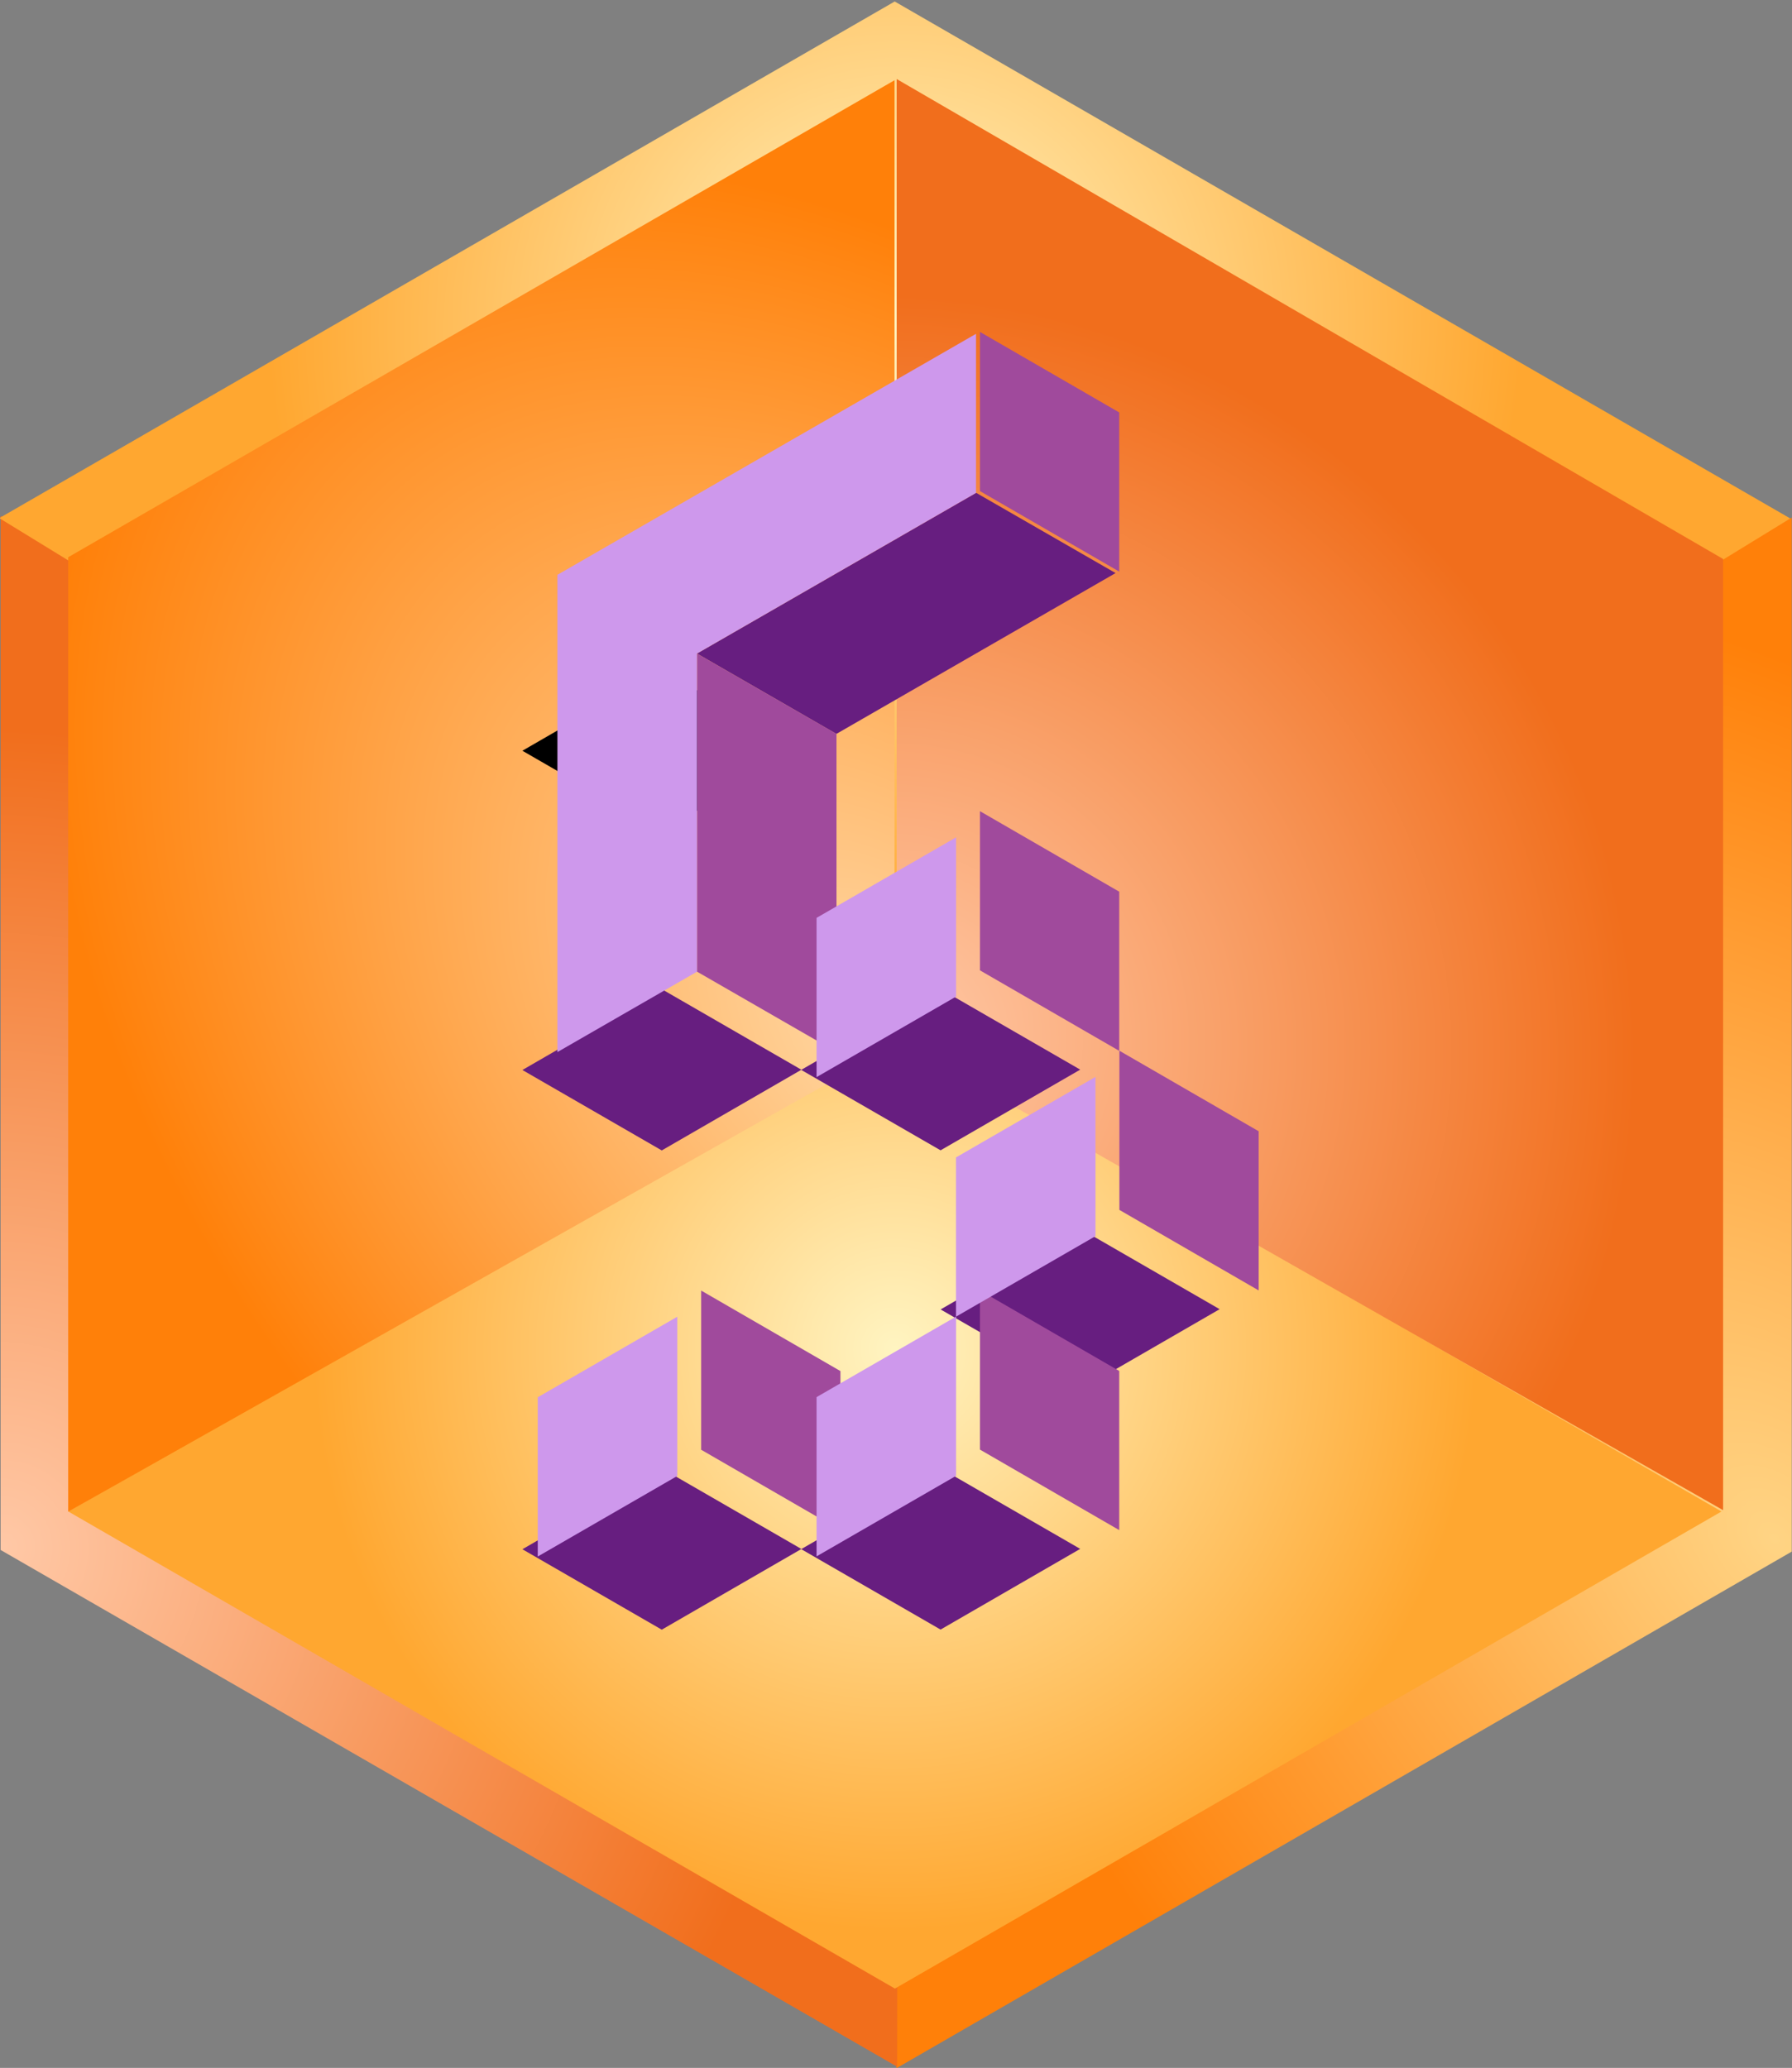
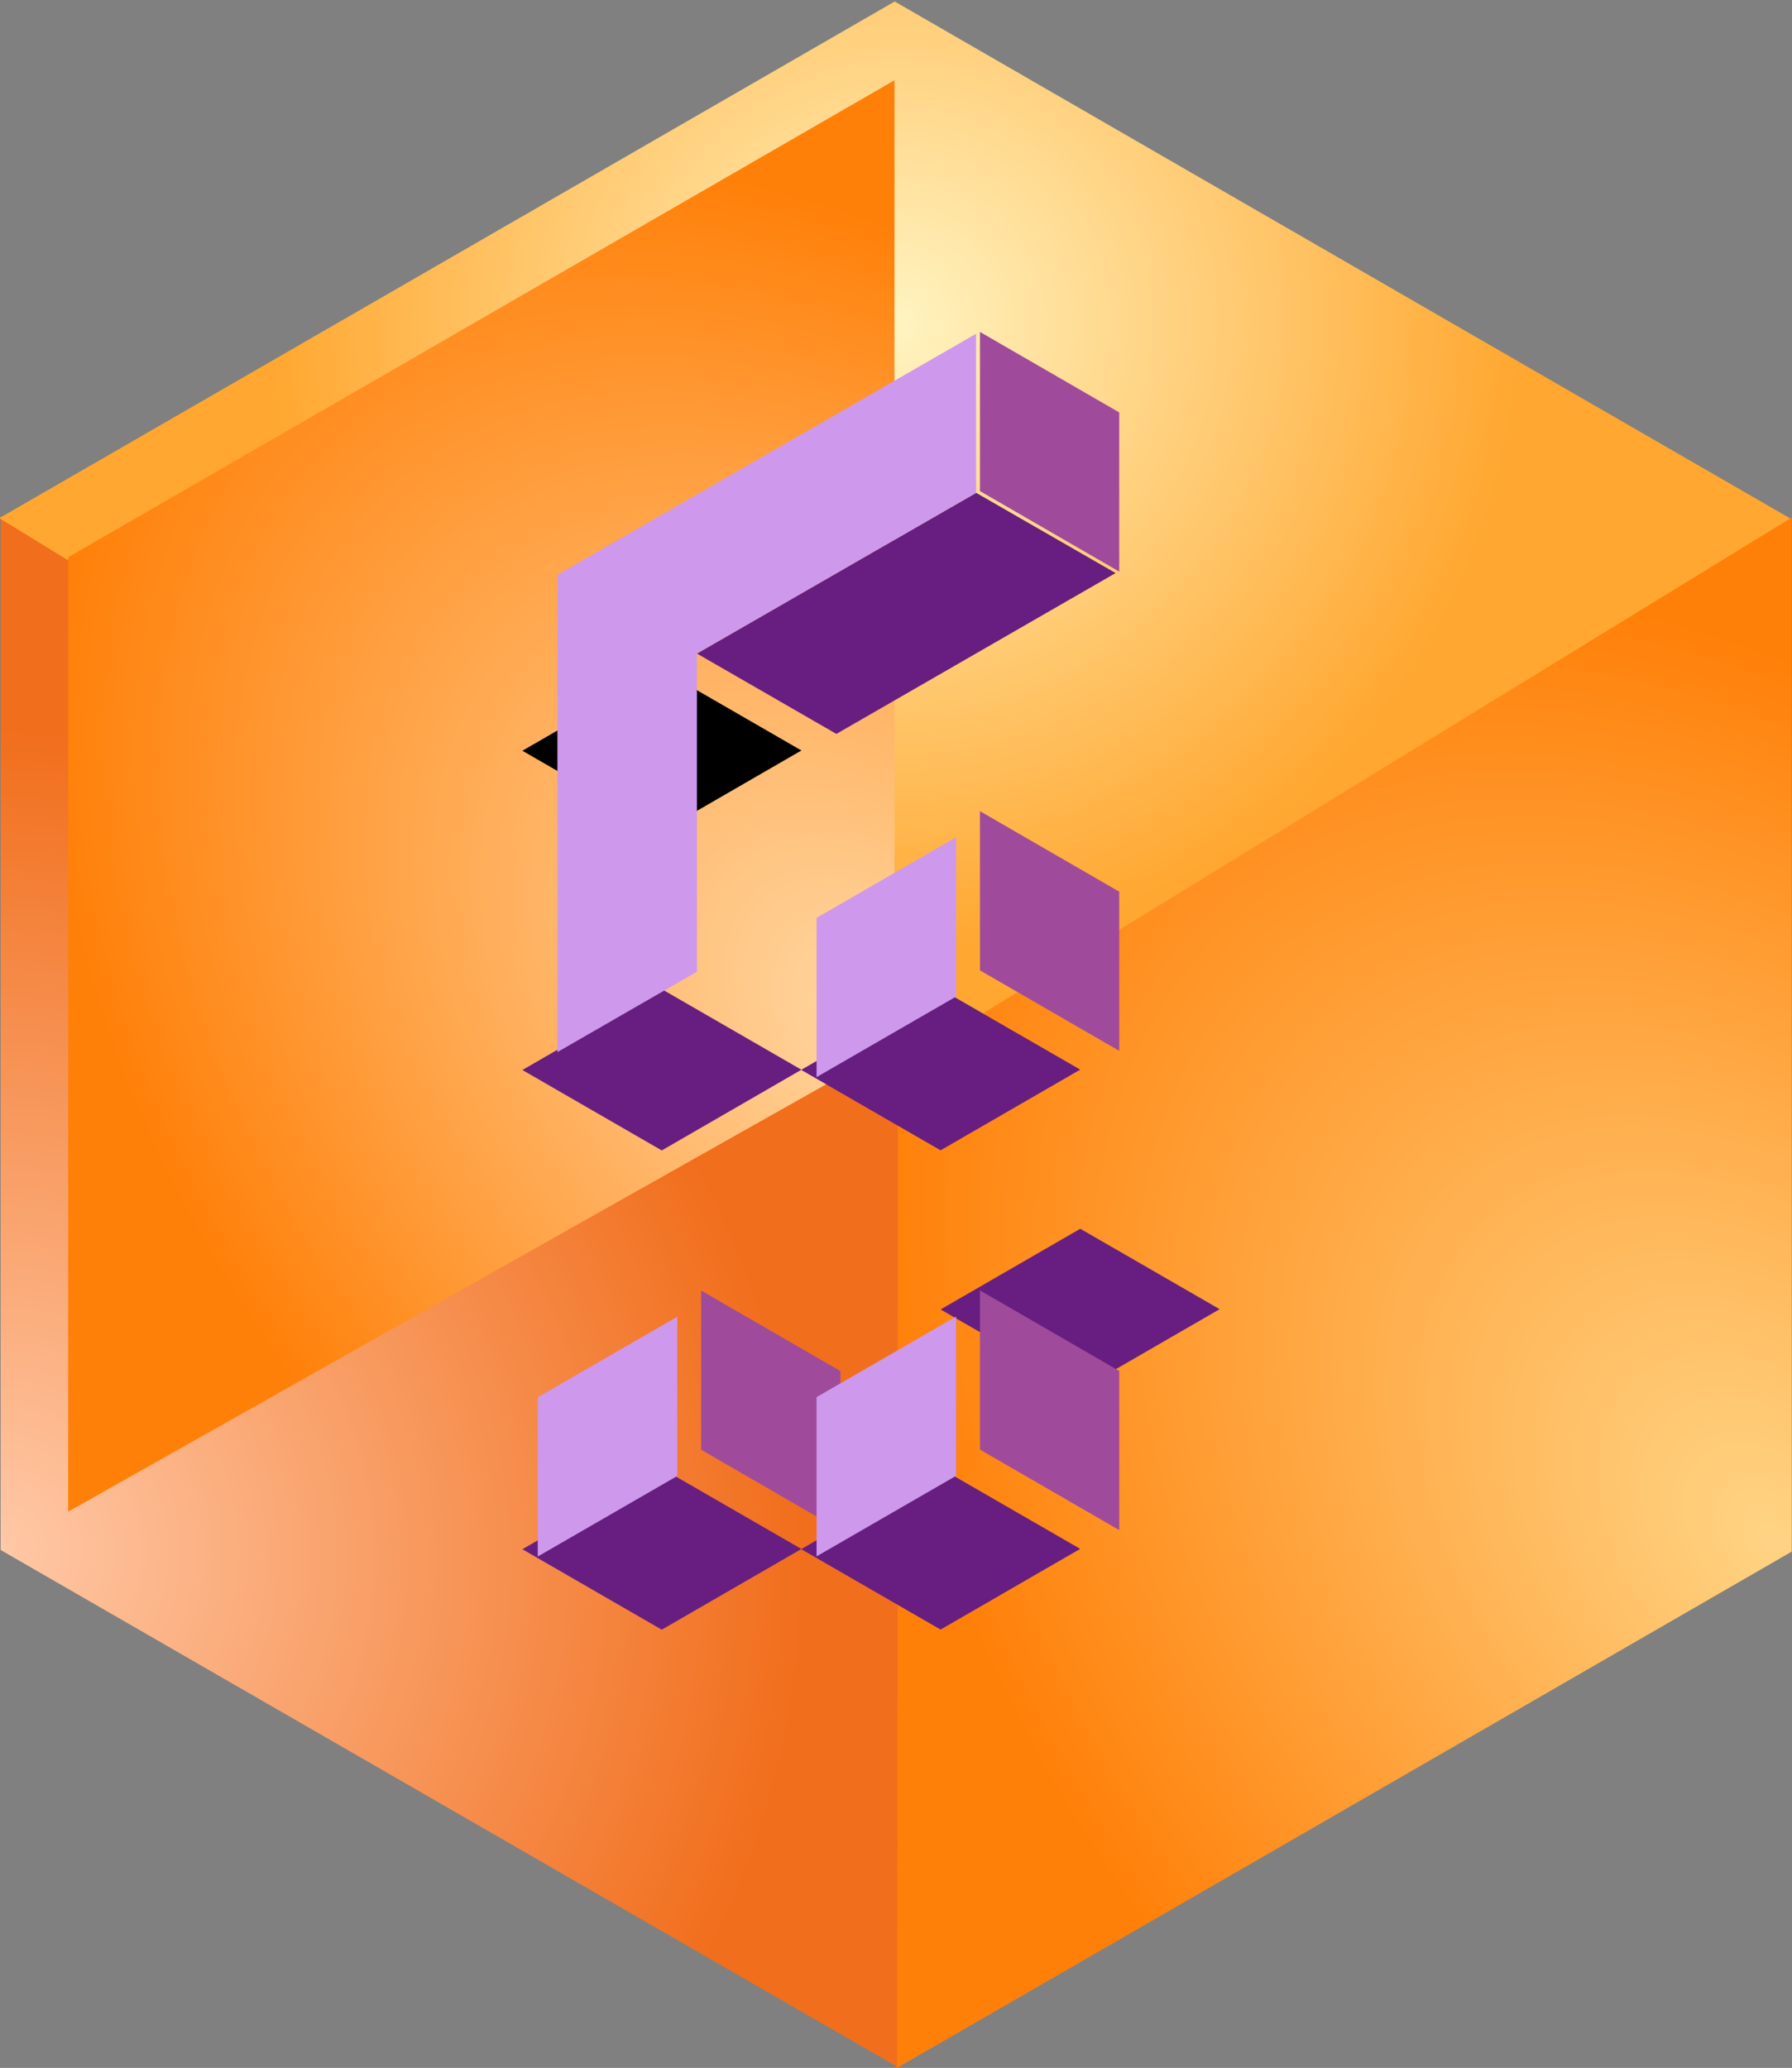
<svg xmlns="http://www.w3.org/2000/svg" width="100%" height="100%" viewBox="0 0 1442 1664" version="1.1" xml:space="preserve" style="fill-rule:evenodd;clip-rule:evenodd;stroke-linejoin:round;stroke-miterlimit:2;">
  <rect x="0" y="0" width="1442" height="1664" fill="#808080" stroke="none" />
  <g transform="matrix(1.848,0,0,1.537,1624.05,1304.28)">
    <g transform="matrix(-2.011,0,0,2.011,1238.63,-1663.39)">
      <g transform="matrix(-1.002,-0.686,2.34715e-16,-1.66,1242.62,1390.59)">
        <path d="M576.498,112.048L383.015,110.98L383.196,276.833L576.498,274.207L576.498,112.048Z" style="fill:url(#_Radial1);" />
      </g>
      <g transform="matrix(-1.012,0.693,1.02479e-16,-1.649,1635.71,1414.97)">
        <path d="M767.821,608.765L576,609.734L576.001,772.978L768,775.959L767.821,608.765Z" style="fill:url(#_Radial2);" />
      </g>
      <g transform="matrix(-1.563,1.071,-1.077,-0.738,1939.25,466.036)">
-         <path d="M558.796,191.916L443.547,192.973L443.405,360.15L558.067,359.158L558.796,191.916Z" style="fill:url(#_Radial3);" />
-       </g>
+         </g>
      <g transform="matrix(-1.678,1.15,-1.162,-0.796,2020.55,179.444)">
        <path d="M564.996,183.581L445.039,189.926L444.304,357.834L560.602,356.773L564.996,183.581Z" style="fill:url(#_Radial4);" />
      </g>
      <g transform="matrix(-0.928,-0.636,2.13563e-16,-1.505,1393.77,1210.59)">
        <path d="M576,110.851L383.196,111.738L383.196,276.833L576,277.87L576,110.851Z" style="fill:url(#_Radial5);" />
      </g>
      <g transform="matrix(-0.932,0.638,9.28783e-17,-1.504,1395.61,1225.3)">
-         <path d="M768,609.682L576,609.682L576,775.959L768,774.328L768,609.682Z" style="fill:url(#_Radial6);" />
-       </g>
+         </g>
    </g>
    <g transform="matrix(-1.856,-2.73137e-16,1.87806e-16,-1.843,2575.17,355.426)">
      <g transform="matrix(0.293,-0.205,0.561,0.392,-6476.9,-2079.92)">
        <rect x="8190.2" y="10133.2" width="111.819" height="58.287" style="fill:rgb(103,30,128);" />
      </g>
      <g transform="matrix(0.293,-0.205,0.561,0.392,-6411.49,-2079.95)">
        <rect x="8190.2" y="10133.2" width="111.819" height="58.287" style="fill:rgb(103,30,128);" />
      </g>
      <g transform="matrix(0.293,-0.205,0.561,0.392,-6509.61,-2011.83)">
        <rect x="8190.2" y="10133.2" width="111.819" height="58.287" style="fill:rgb(103,30,128);" />
      </g>
      <g transform="matrix(0.293,-0.205,0.561,0.392,-6476.9,-1943.78)">
        <rect x="8190.2" y="10133.2" width="111.819" height="58.287" style="fill:rgb(103,30,128);" />
      </g>
      <g transform="matrix(0.293,-0.205,0.561,0.392,-6411.49,-1943.81)">
        <rect x="8190.2" y="10133.2" width="111.819" height="58.287" style="fill:rgb(103,30,128);" />
      </g>
      <g transform="matrix(0.293,-0.205,0.561,0.392,-6411.49,-1853.12)">
        <rect x="8190.2" y="10133.2" width="111.819" height="58.287" />
      </g>
      <g transform="matrix(-0.294,4.35241e-17,-3.59687e-17,-0.355,4174.47,4049.8)">
        <path d="M8647.96,9961.99L8425.16,10090.6L8536.43,10154.9L8759.23,10026.2L8647.96,9961.99Z" style="fill:rgb(103,30,128);" />
      </g>
      <g transform="matrix(0.41,0.287,-2.2783e-17,0.7,-1736.25,-9276.27)">
        <rect x="8133.29" y="10229.5" width="79.688" height="64.595" style="fill:rgb(160,74,156);" />
      </g>
      <g transform="matrix(0.41,0.287,-2.2783e-17,0.7,-1670.84,-9276.31)">
        <rect x="8133.29" y="10229.5" width="79.688" height="64.595" style="fill:rgb(160,74,156);" />
      </g>
      <g transform="matrix(0.41,0.287,-2.2783e-17,0.7,-1768.96,-9208.18)">
-         <rect x="8133.29" y="10229.5" width="79.688" height="64.595" style="fill:rgb(160,74,156);" />
-       </g>
+         </g>
      <g transform="matrix(0.41,0.287,-2.2783e-17,0.7,-1736.25,-9140.13)">
        <rect x="8133.29" y="10229.5" width="79.688" height="64.595" style="fill:rgb(160,74,156);" />
      </g>
      <g transform="matrix(-0.294,4.35241e-17,-3.59687e-17,-0.355,4174.47,4049.8)">
-         <path d="M8425.16,10090.6L8425.16,10345.1L8536.52,10409.4L8536.52,10154.9L8425.16,10090.6Z" style="fill:rgb(160,74,156);" />
-       </g>
+         </g>
      <g transform="matrix(0.41,0.287,-2.2783e-17,0.7,-1736.25,-9003.99)">
        <rect x="8133.29" y="10229.5" width="79.688" height="64.595" style="fill:rgb(160,74,156);" />
      </g>
      <g transform="matrix(0.382,-0.267,2.11908e-17,0.519,-1522.58,-2867.3)">
        <rect x="8270.32" y="10230.3" width="85.675" height="87.161" style="fill:rgb(206,152,236);" />
      </g>
      <g transform="matrix(0.382,-0.267,2.11908e-17,0.519,-1457.17,-2867.34)">
        <rect x="8270.32" y="10230.3" width="85.675" height="87.161" style="fill:rgb(206,152,236);" />
      </g>
      <g transform="matrix(0.382,-0.267,2.11908e-17,0.519,-1555.29,-2799.21)">
-         <rect x="8270.32" y="10230.3" width="85.675" height="87.161" style="fill:rgb(206,152,236);" />
-       </g>
+         </g>
      <g transform="matrix(0.382,-0.267,2.11908e-17,0.519,-1522.58,-2731.16)">
        <rect x="8270.32" y="10230.3" width="85.675" height="87.161" style="fill:rgb(206,152,236);" />
      </g>
      <g transform="matrix(-0.294,4.35241e-17,-3.59687e-17,-0.355,4174.47,4049.8)">
        <path d="M8647.87,9834.75L8313.81,10027.6L8313.81,10409.5L8425.16,10345.2L8425.16,10090.6L8647.87,9962.04L8647.87,9834.75Z" style="fill:rgb(206,152,236);" />
      </g>
    </g>
  </g>
  <defs>
    <radialGradient id="_Radial1" cx="0" cy="0" r="1" gradientUnits="userSpaceOnUse" gradientTransform="matrix(-189.545,160.471,-41.39,-107.327,572.742,115.547)">
      <stop offset="0" style="stop-color:rgb(255,212,132);stop-opacity:1" />
      <stop offset="1" style="stop-color:rgb(255,128,9);stop-opacity:1" />
    </radialGradient>
    <radialGradient id="_Radial2" cx="0" cy="0" r="1" gradientUnits="userSpaceOnUse" gradientTransform="matrix(21.999,135.858,-170.41,-52.217,576,610.499)">
      <stop offset="0" style="stop-color:rgb(255,200,166);stop-opacity:1" />
      <stop offset="1" style="stop-color:rgb(241,110,28);stop-opacity:1" />
    </radialGradient>
    <radialGradient id="_Radial3" cx="0" cy="0" r="1" gradientUnits="userSpaceOnUse" gradientTransform="matrix(81.36,-57.758,-1.911,103.01,481.116,304.808)">
      <stop offset="0" style="stop-color:rgb(255,244,193);stop-opacity:1" />
      <stop offset="1" style="stop-color:rgb(255,167,48);stop-opacity:1" />
    </radialGradient>
    <radialGradient id="_Radial4" cx="0" cy="0" r="1" gradientUnits="userSpaceOnUse" gradientTransform="matrix(81.36,-57.758,-1.911,103.01,481.116,304.808)">
      <stop offset="0" style="stop-color:rgb(255,244,193);stop-opacity:1" />
      <stop offset="1" style="stop-color:rgb(255,167,48);stop-opacity:1" />
    </radialGradient>
    <radialGradient id="_Radial5" cx="0" cy="0" r="1" gradientUnits="userSpaceOnUse" gradientTransform="matrix(-189.545,160.471,-41.39,-107.327,572.742,115.547)">
      <stop offset="0" style="stop-color:rgb(255,216,164);stop-opacity:1" />
      <stop offset="1" style="stop-color:rgb(255,128,9);stop-opacity:1" />
    </radialGradient>
    <radialGradient id="_Radial6" cx="0" cy="0" r="1" gradientUnits="userSpaceOnUse" gradientTransform="matrix(21.999,135.858,-170.41,-52.217,576,610.499)">
      <stop offset="0" style="stop-color:rgb(255,200,166);stop-opacity:1" />
      <stop offset="1" style="stop-color:rgb(241,110,28);stop-opacity:1" />
    </radialGradient>
  </defs>
</svg>